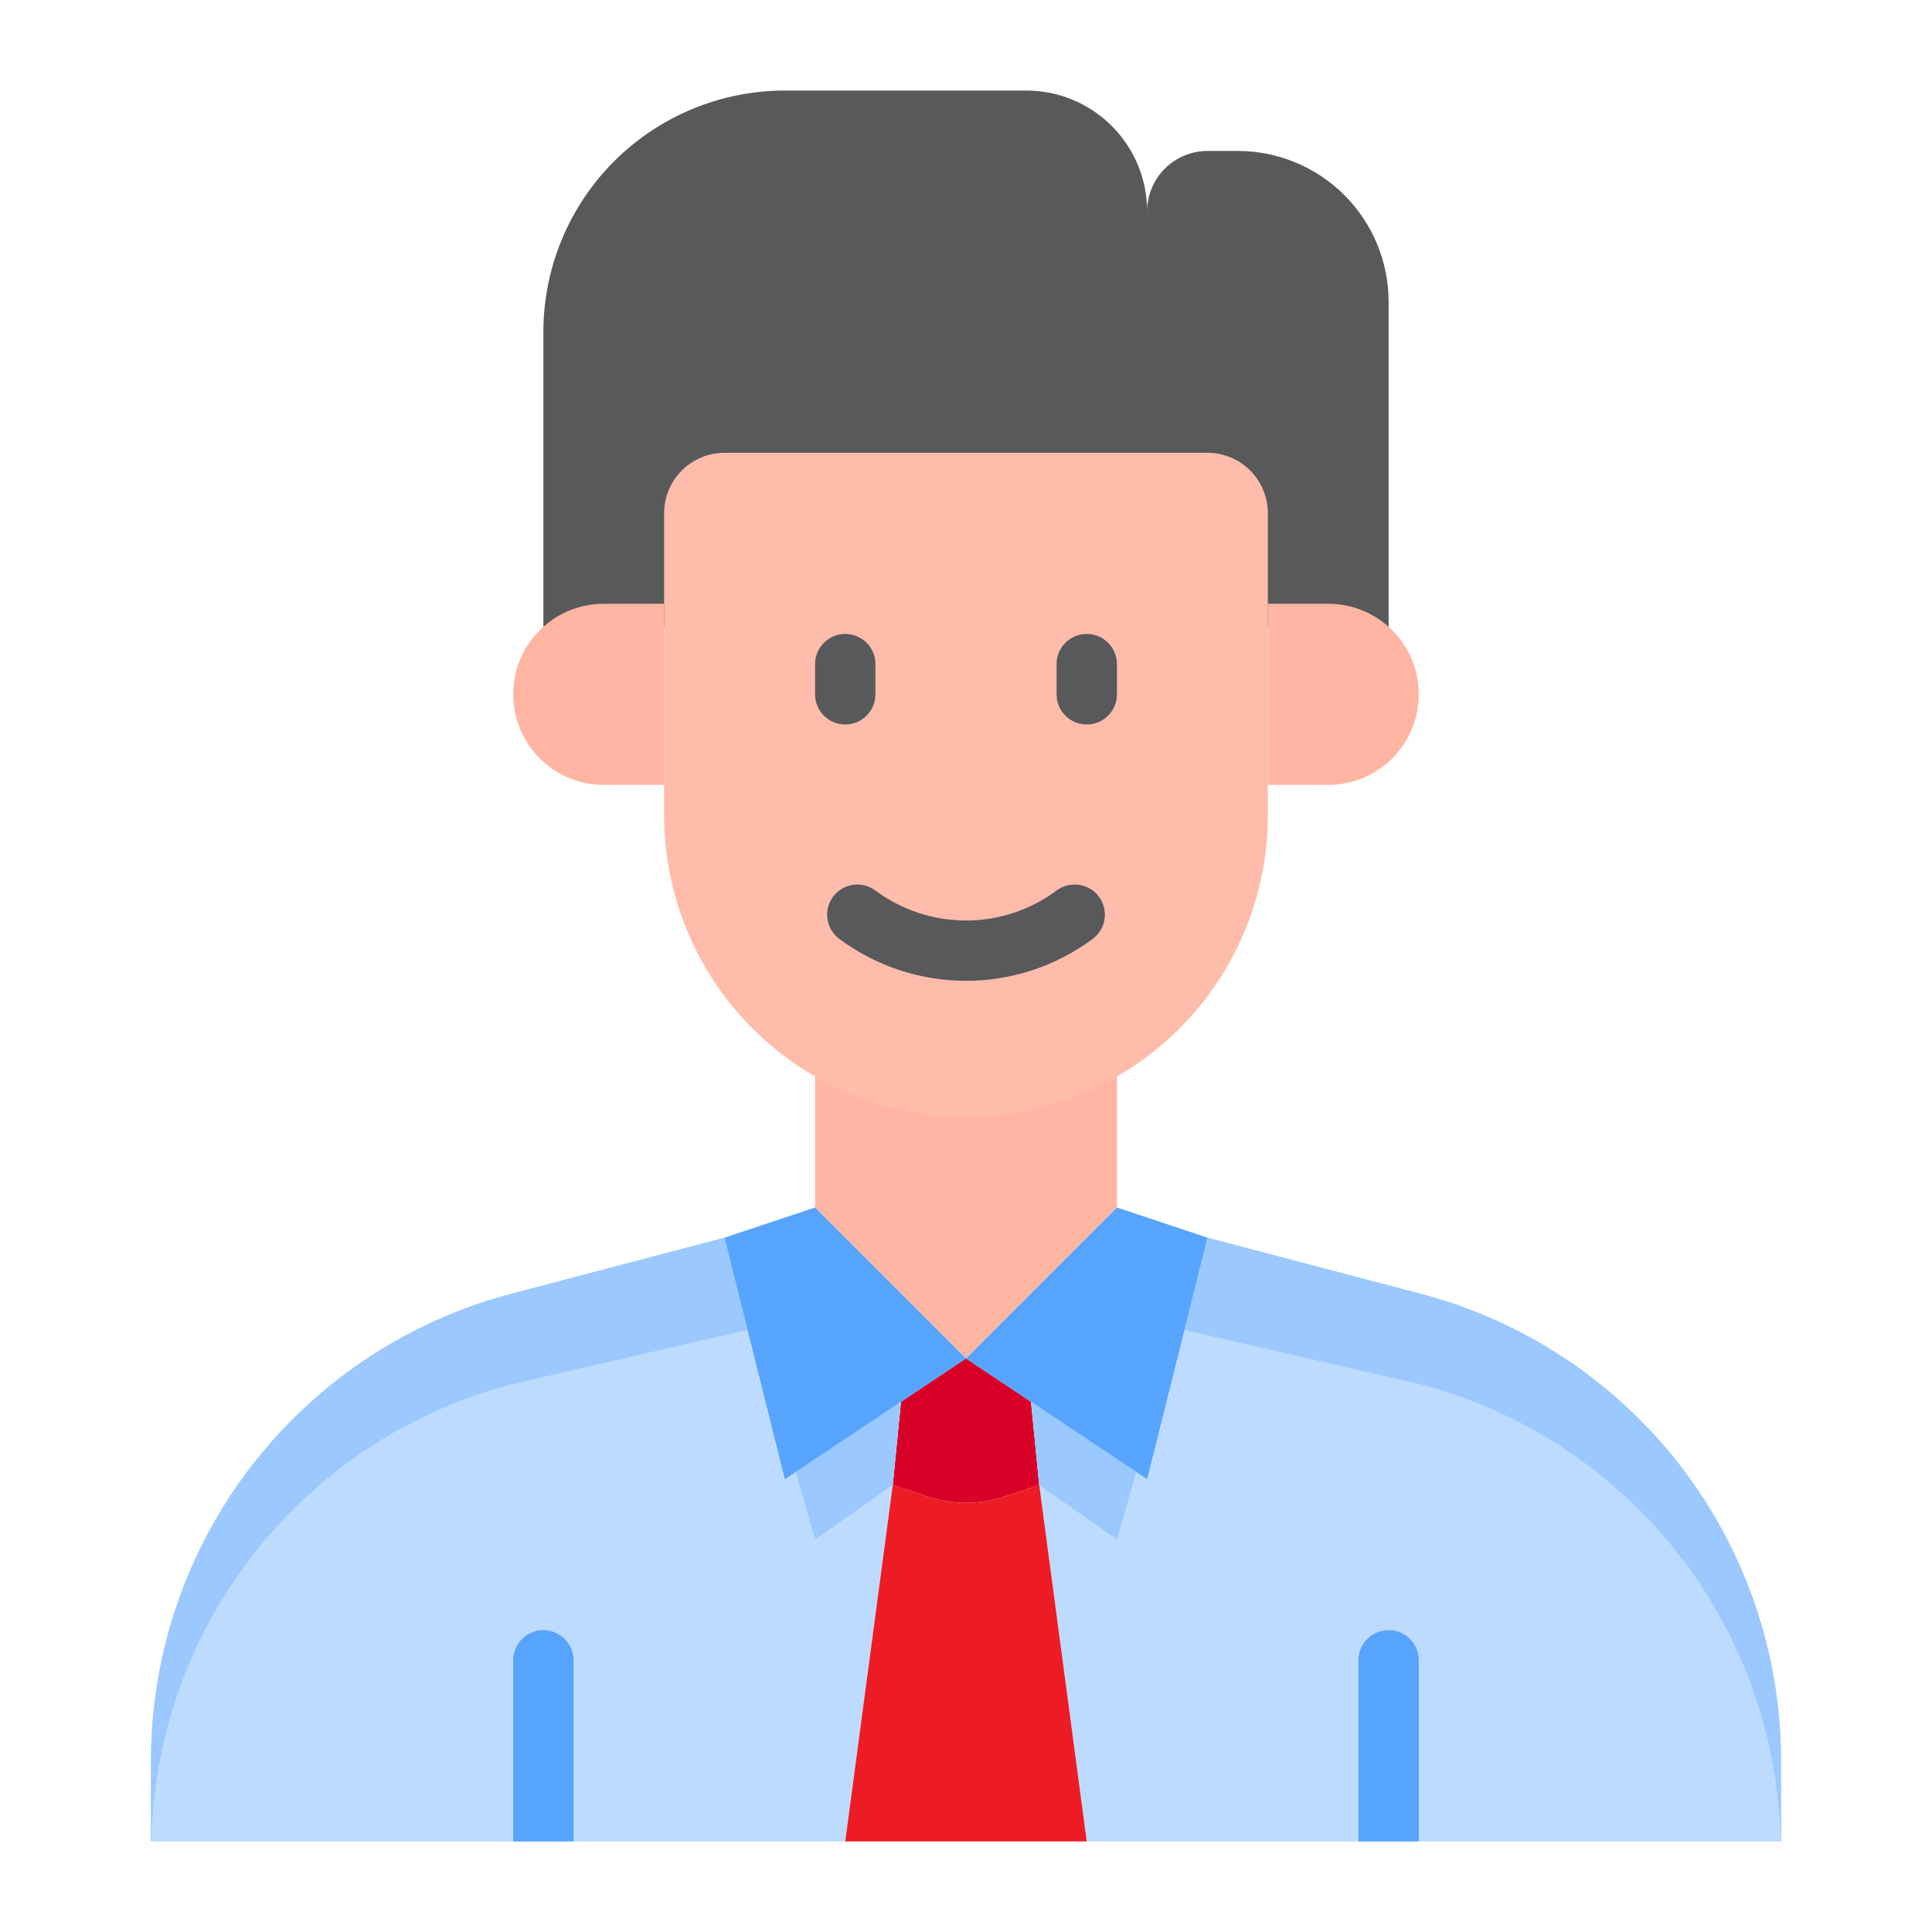
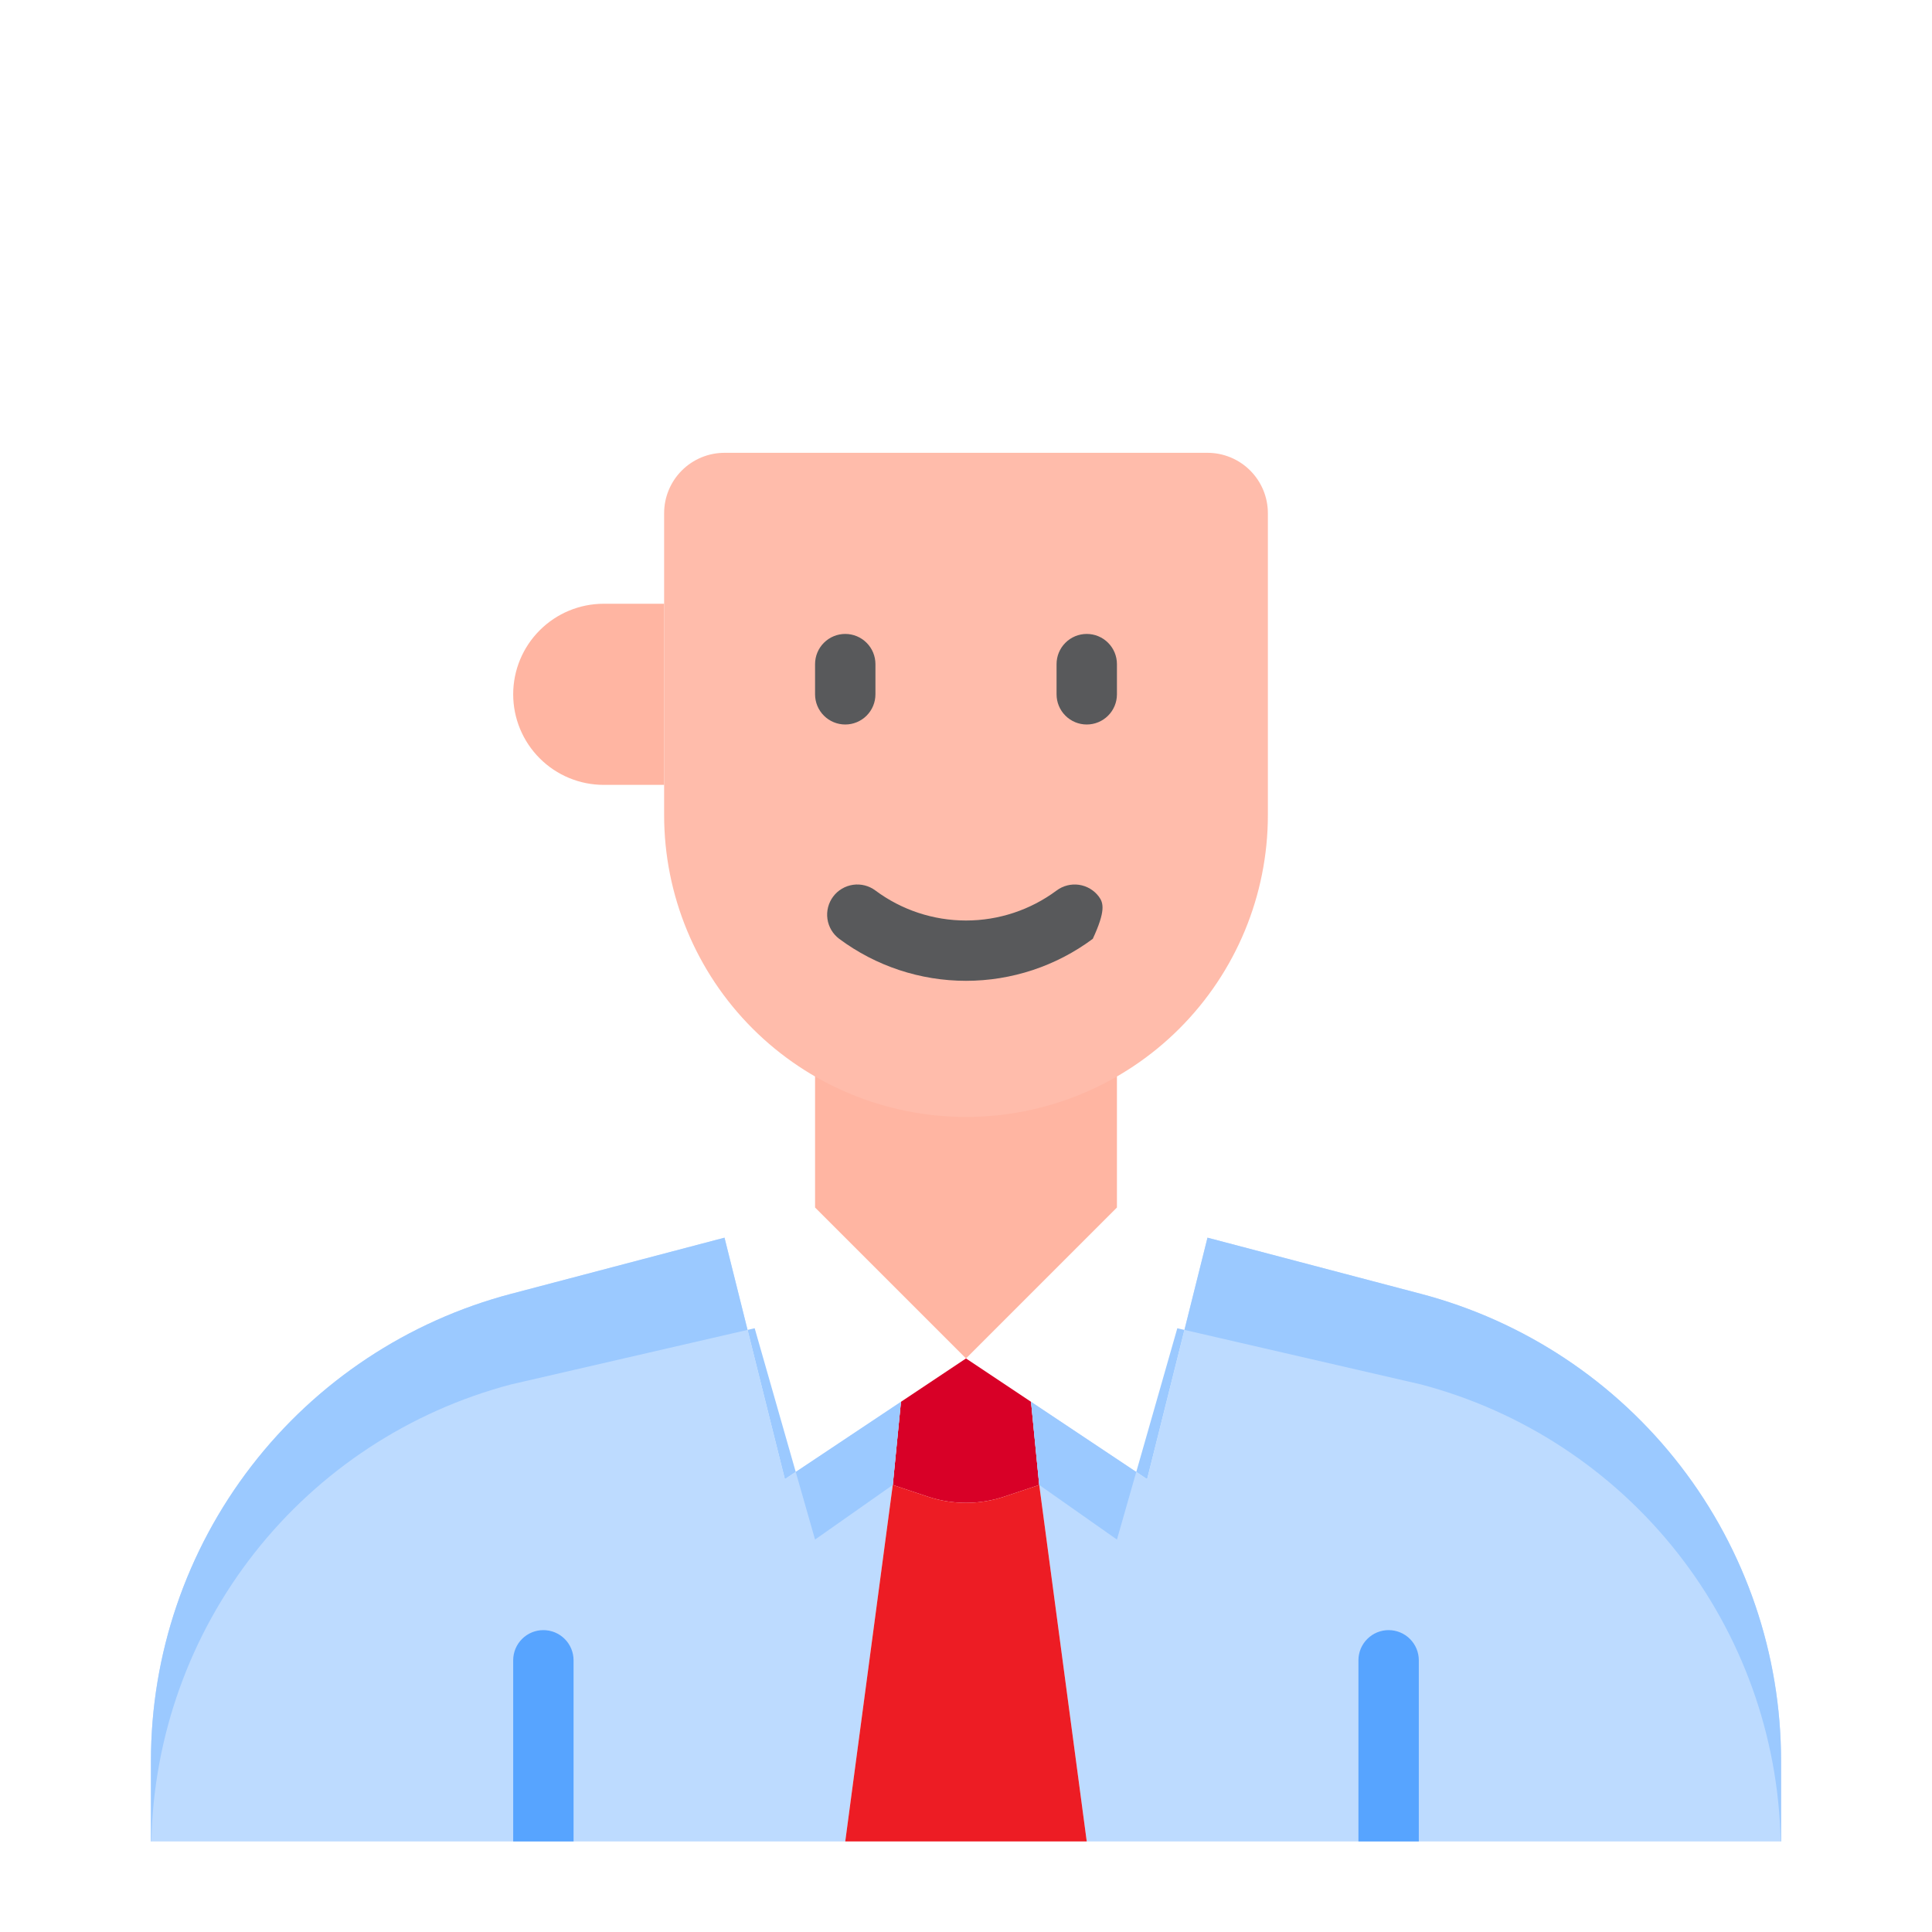
<svg xmlns="http://www.w3.org/2000/svg" width="64" height="64" viewBox="0 0 64 64" fill="none">
  <path d="M37 40V32H27V40L32 45L37 40Z" fill="#FFB5A2" />
-   <path d="M18 20.77V11C18 8.878 18.843 6.843 20.343 5.343C21.843 3.843 23.878 3 26 3H34C35.061 3 36.078 3.421 36.828 4.172C37.579 4.922 38 5.939 38 7C38 6.47 38.211 5.961 38.586 5.586C38.961 5.211 39.47 5 40 5H41C42.326 5 43.598 5.527 44.535 6.464C45.473 7.402 46 8.674 46 10V20.77H18Z" fill="#58595B" />
  <path d="M32 45L29.845 46.437L29.574 49.191L30.735 49.578C31.556 49.852 32.444 49.852 33.265 49.578L34.426 49.191L34.155 46.437L32 45Z" fill="#D80027" />
  <path d="M24 41L16.928 42.861C13.51 43.761 10.486 45.766 8.328 48.566C6.17 51.365 5 54.8 5 58.334V61H28L29.574 49.191L29.845 46.437L26 49L24 41Z" fill="#BDDBFF" />
  <path d="M47.072 42.861L40 41L38 49L34.155 46.437L34.426 49.191L36 61H59V58.334C59 54.8 57.83 51.365 55.672 48.566C53.514 45.766 50.49 43.761 47.072 42.861Z" fill="#BDDBFF" />
  <path d="M16.928 45.861L25 44L27 51L29.574 49.191L29.845 46.437L26 49L24 41L16.928 42.861C13.51 43.761 10.486 45.766 8.328 48.566C6.17 51.365 5 54.8 5 58.334V61H5.014C5.085 57.525 6.286 54.167 8.436 51.435C10.586 48.704 13.567 46.747 16.928 45.861Z" fill="#9BC9FF" />
  <path d="M47.072 42.861L40 41L38 49L34.155 46.437L34.426 49.191L37 51L39 44L47.072 45.861C50.433 46.747 53.414 48.704 55.564 51.435C57.714 54.167 58.915 57.525 58.986 61H59V58.334C59 54.8 57.83 51.365 55.672 48.566C53.514 45.766 50.49 43.761 47.072 42.861Z" fill="#9BC9FF" />
  <path d="M33.265 49.578C32.444 49.852 31.556 49.852 30.735 49.578L29.574 49.191L28 61H36L34.426 49.191L33.265 49.578Z" fill="#ED1C24" />
  <path d="M40 15H24C23.47 15 22.961 15.211 22.586 15.586C22.211 15.961 22 16.47 22 17V27C22 29.652 23.054 32.196 24.929 34.071C26.804 35.946 29.348 37 32 37C34.652 37 37.196 35.946 39.071 34.071C40.946 32.196 42 29.652 42 27V17C42 16.47 41.789 15.961 41.414 15.586C41.039 15.211 40.53 15 40 15Z" fill="#FFBCAB" />
-   <path d="M44 26C44.796 26 45.559 25.684 46.121 25.121C46.684 24.559 47 23.796 47 23C47 22.204 46.684 21.441 46.121 20.879C45.559 20.316 44.796 20 44 20H42V26H44Z" fill="#FFB5A2" />
  <path d="M20 26H22V20H20C19.204 20 18.441 20.316 17.879 20.879C17.316 21.441 17 22.204 17 23C17 23.796 17.316 24.559 17.879 25.121C18.441 25.684 19.204 26 20 26Z" fill="#FFB5A2" />
-   <path d="M40 41L37 40L32 45L38 49L40 41Z" fill="#57A4FF" />
-   <path d="M32 45L27 40L24 41L26 49L32 45Z" fill="#57A4FF" />
  <path d="M46 54C45.735 54 45.48 54.105 45.293 54.293C45.105 54.48 45 54.735 45 55V61H47V55C47 54.735 46.895 54.48 46.707 54.293C46.52 54.105 46.265 54 46 54Z" fill="#57A4FF" />
  <path d="M18 54C17.735 54 17.48 54.105 17.293 54.293C17.105 54.48 17 54.735 17 55V61H19V55C19 54.735 18.895 54.48 18.707 54.293C18.52 54.105 18.265 54 18 54Z" fill="#57A4FF" />
  <path d="M36 24C36.265 24 36.52 23.895 36.707 23.707C36.895 23.52 37 23.265 37 23V22C37 21.735 36.895 21.48 36.707 21.293C36.52 21.105 36.265 21 36 21C35.735 21 35.48 21.105 35.293 21.293C35.105 21.48 35 21.735 35 22V23C35 23.265 35.105 23.52 35.293 23.707C35.48 23.895 35.735 24 36 24Z" fill="#58595B" />
-   <path d="M36.2 31.1C36.412 30.941 36.552 30.704 36.59 30.442C36.627 30.179 36.559 29.912 36.4 29.7C36.241 29.488 36.004 29.348 35.741 29.31C35.479 29.273 35.212 29.341 35 29.5C34.133 30.145 33.081 30.493 32 30.493C30.919 30.493 29.867 30.145 29 29.5C28.895 29.421 28.775 29.364 28.648 29.331C28.521 29.299 28.389 29.291 28.259 29.31C28.128 29.329 28.003 29.373 27.89 29.44C27.777 29.506 27.679 29.595 27.6 29.7C27.521 29.805 27.464 29.925 27.431 30.052C27.399 30.179 27.391 30.311 27.41 30.442C27.428 30.572 27.473 30.697 27.539 30.809C27.606 30.922 27.695 31.021 27.8 31.1C29.014 32.003 30.487 32.491 32 32.491C33.513 32.491 34.986 32.003 36.2 31.1V31.1Z" fill="#58595B" />
+   <path d="M36.2 31.1C36.627 30.179 36.559 29.912 36.4 29.7C36.241 29.488 36.004 29.348 35.741 29.31C35.479 29.273 35.212 29.341 35 29.5C34.133 30.145 33.081 30.493 32 30.493C30.919 30.493 29.867 30.145 29 29.5C28.895 29.421 28.775 29.364 28.648 29.331C28.521 29.299 28.389 29.291 28.259 29.31C28.128 29.329 28.003 29.373 27.89 29.44C27.777 29.506 27.679 29.595 27.6 29.7C27.521 29.805 27.464 29.925 27.431 30.052C27.399 30.179 27.391 30.311 27.41 30.442C27.428 30.572 27.473 30.697 27.539 30.809C27.606 30.922 27.695 31.021 27.8 31.1C29.014 32.003 30.487 32.491 32 32.491C33.513 32.491 34.986 32.003 36.2 31.1V31.1Z" fill="#58595B" />
  <path d="M29 23V22C29 21.735 28.895 21.48 28.707 21.293C28.52 21.105 28.265 21 28 21C27.735 21 27.48 21.105 27.293 21.293C27.105 21.48 27 21.735 27 22V23C27 23.265 27.105 23.52 27.293 23.707C27.48 23.895 27.735 24 28 24C28.265 24 28.52 23.895 28.707 23.707C28.895 23.52 29 23.265 29 23Z" fill="#58595B" />
</svg>